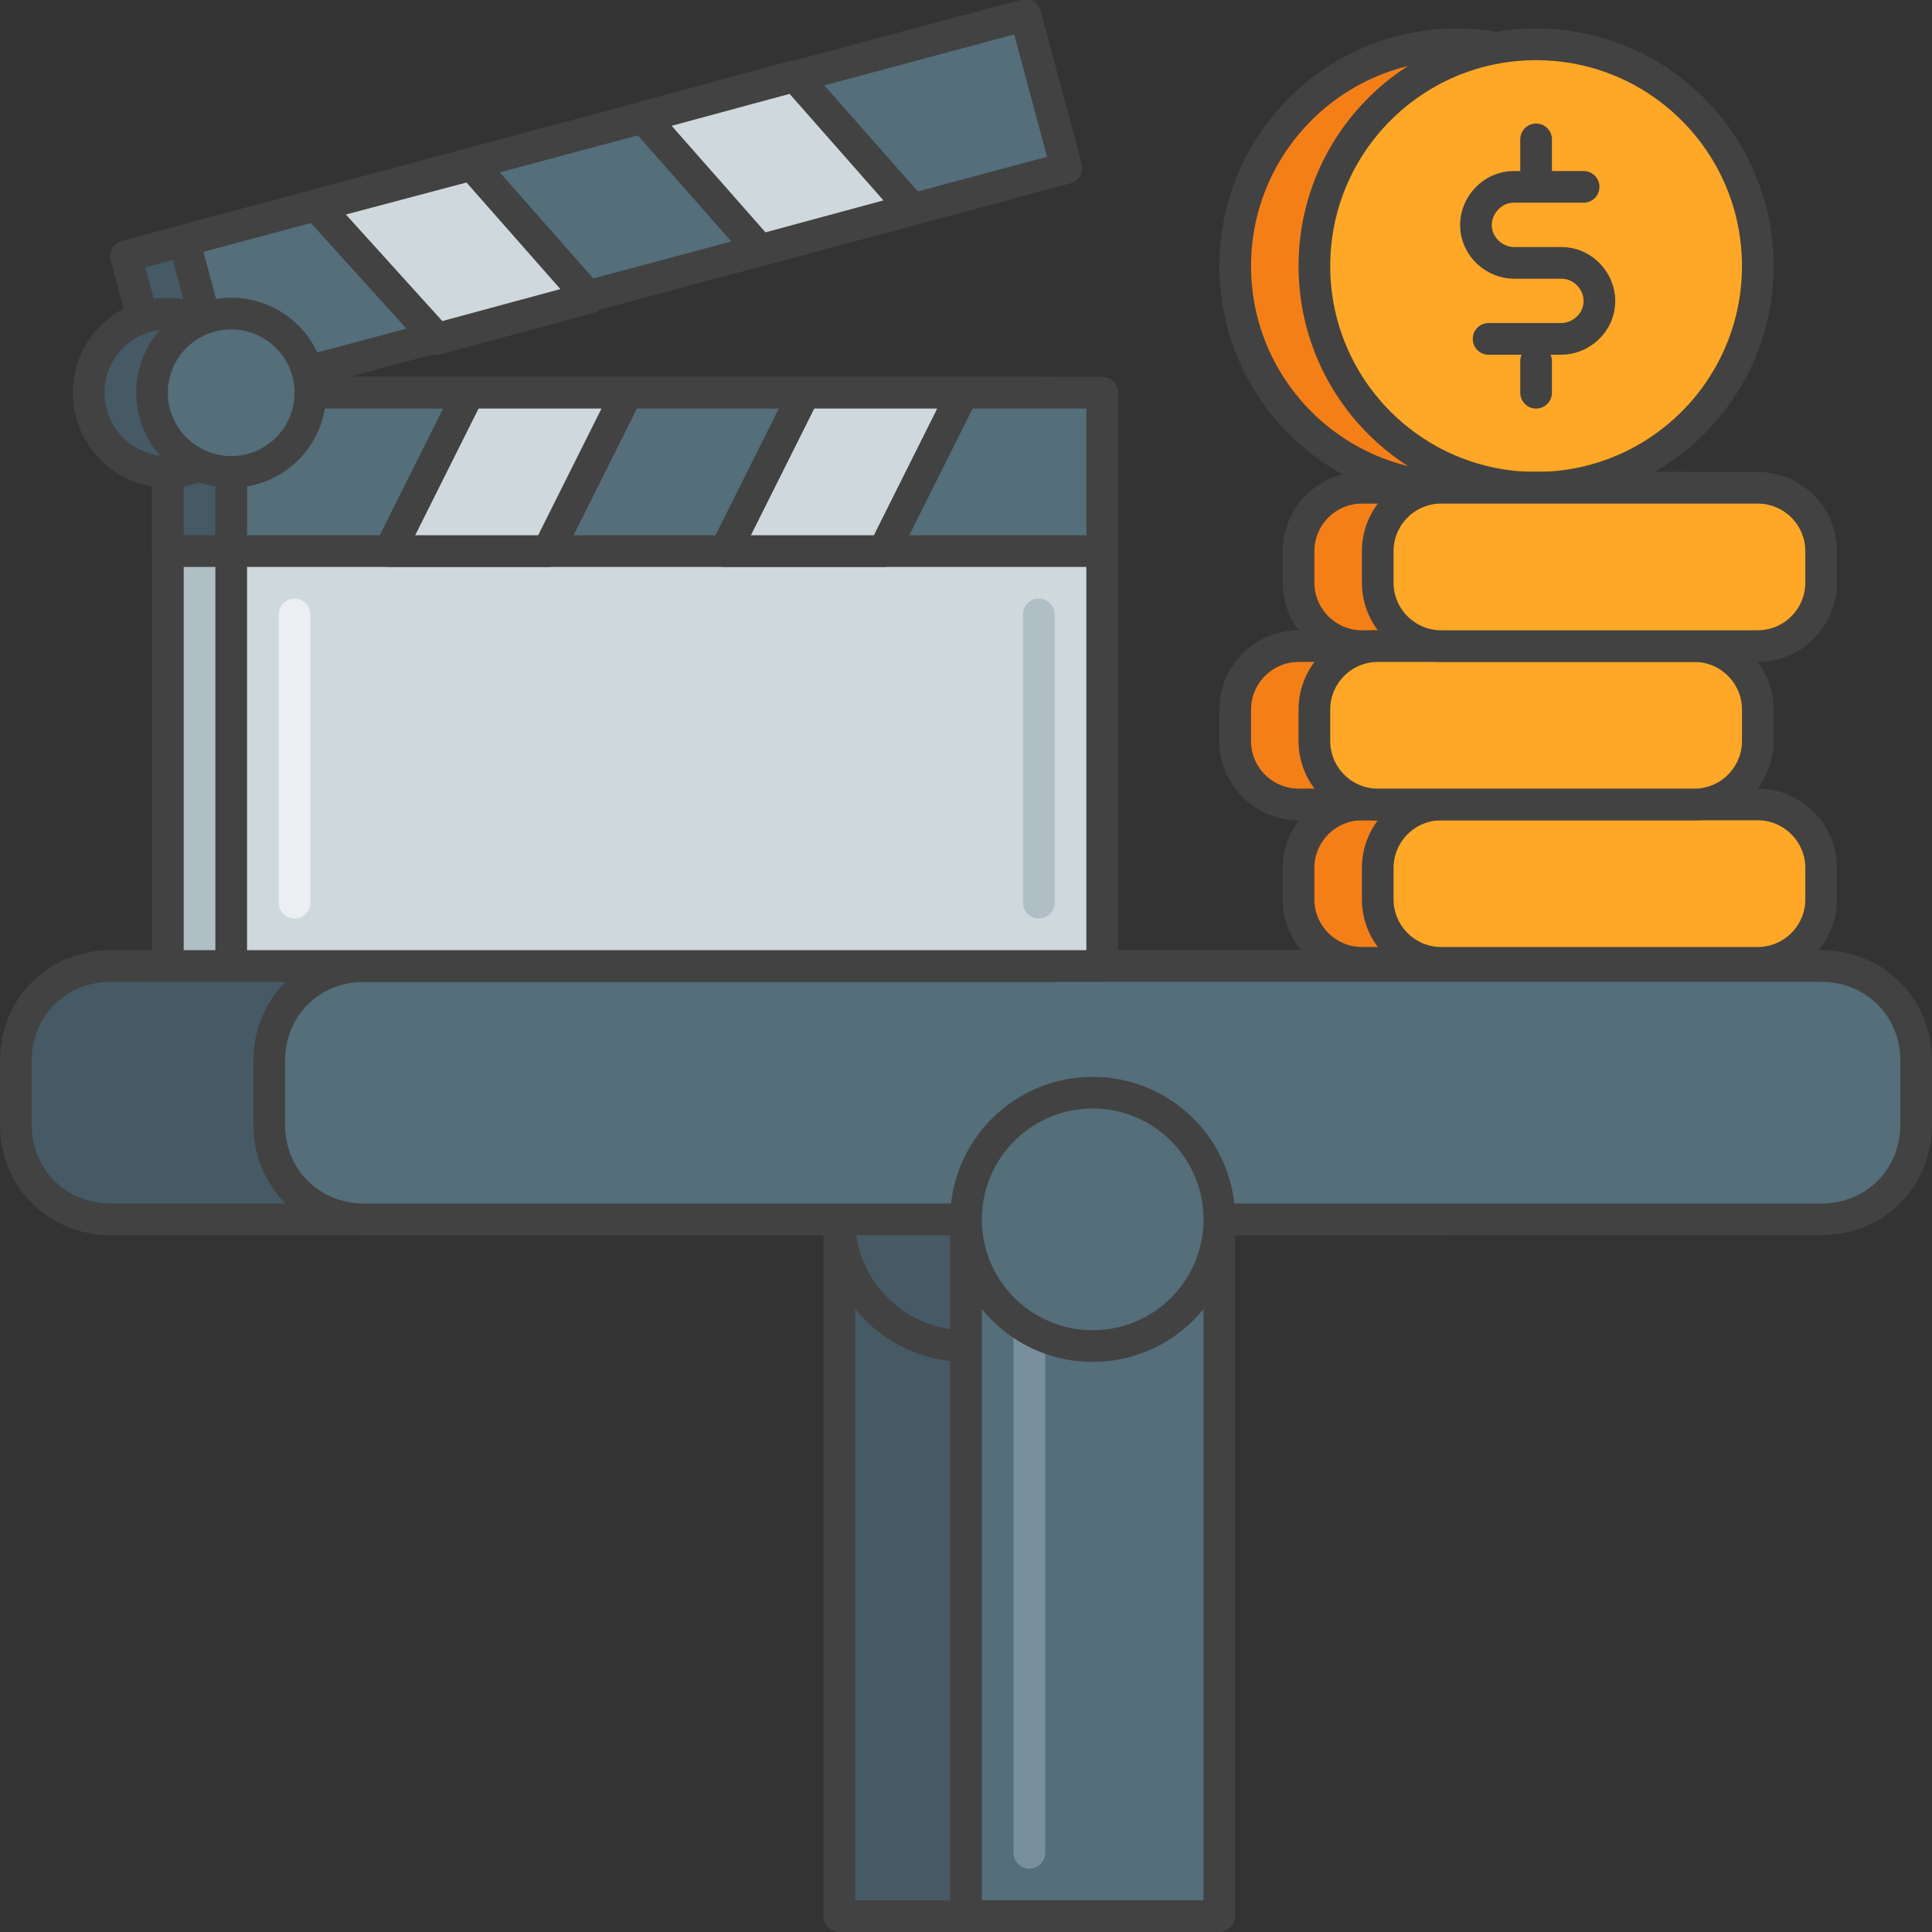
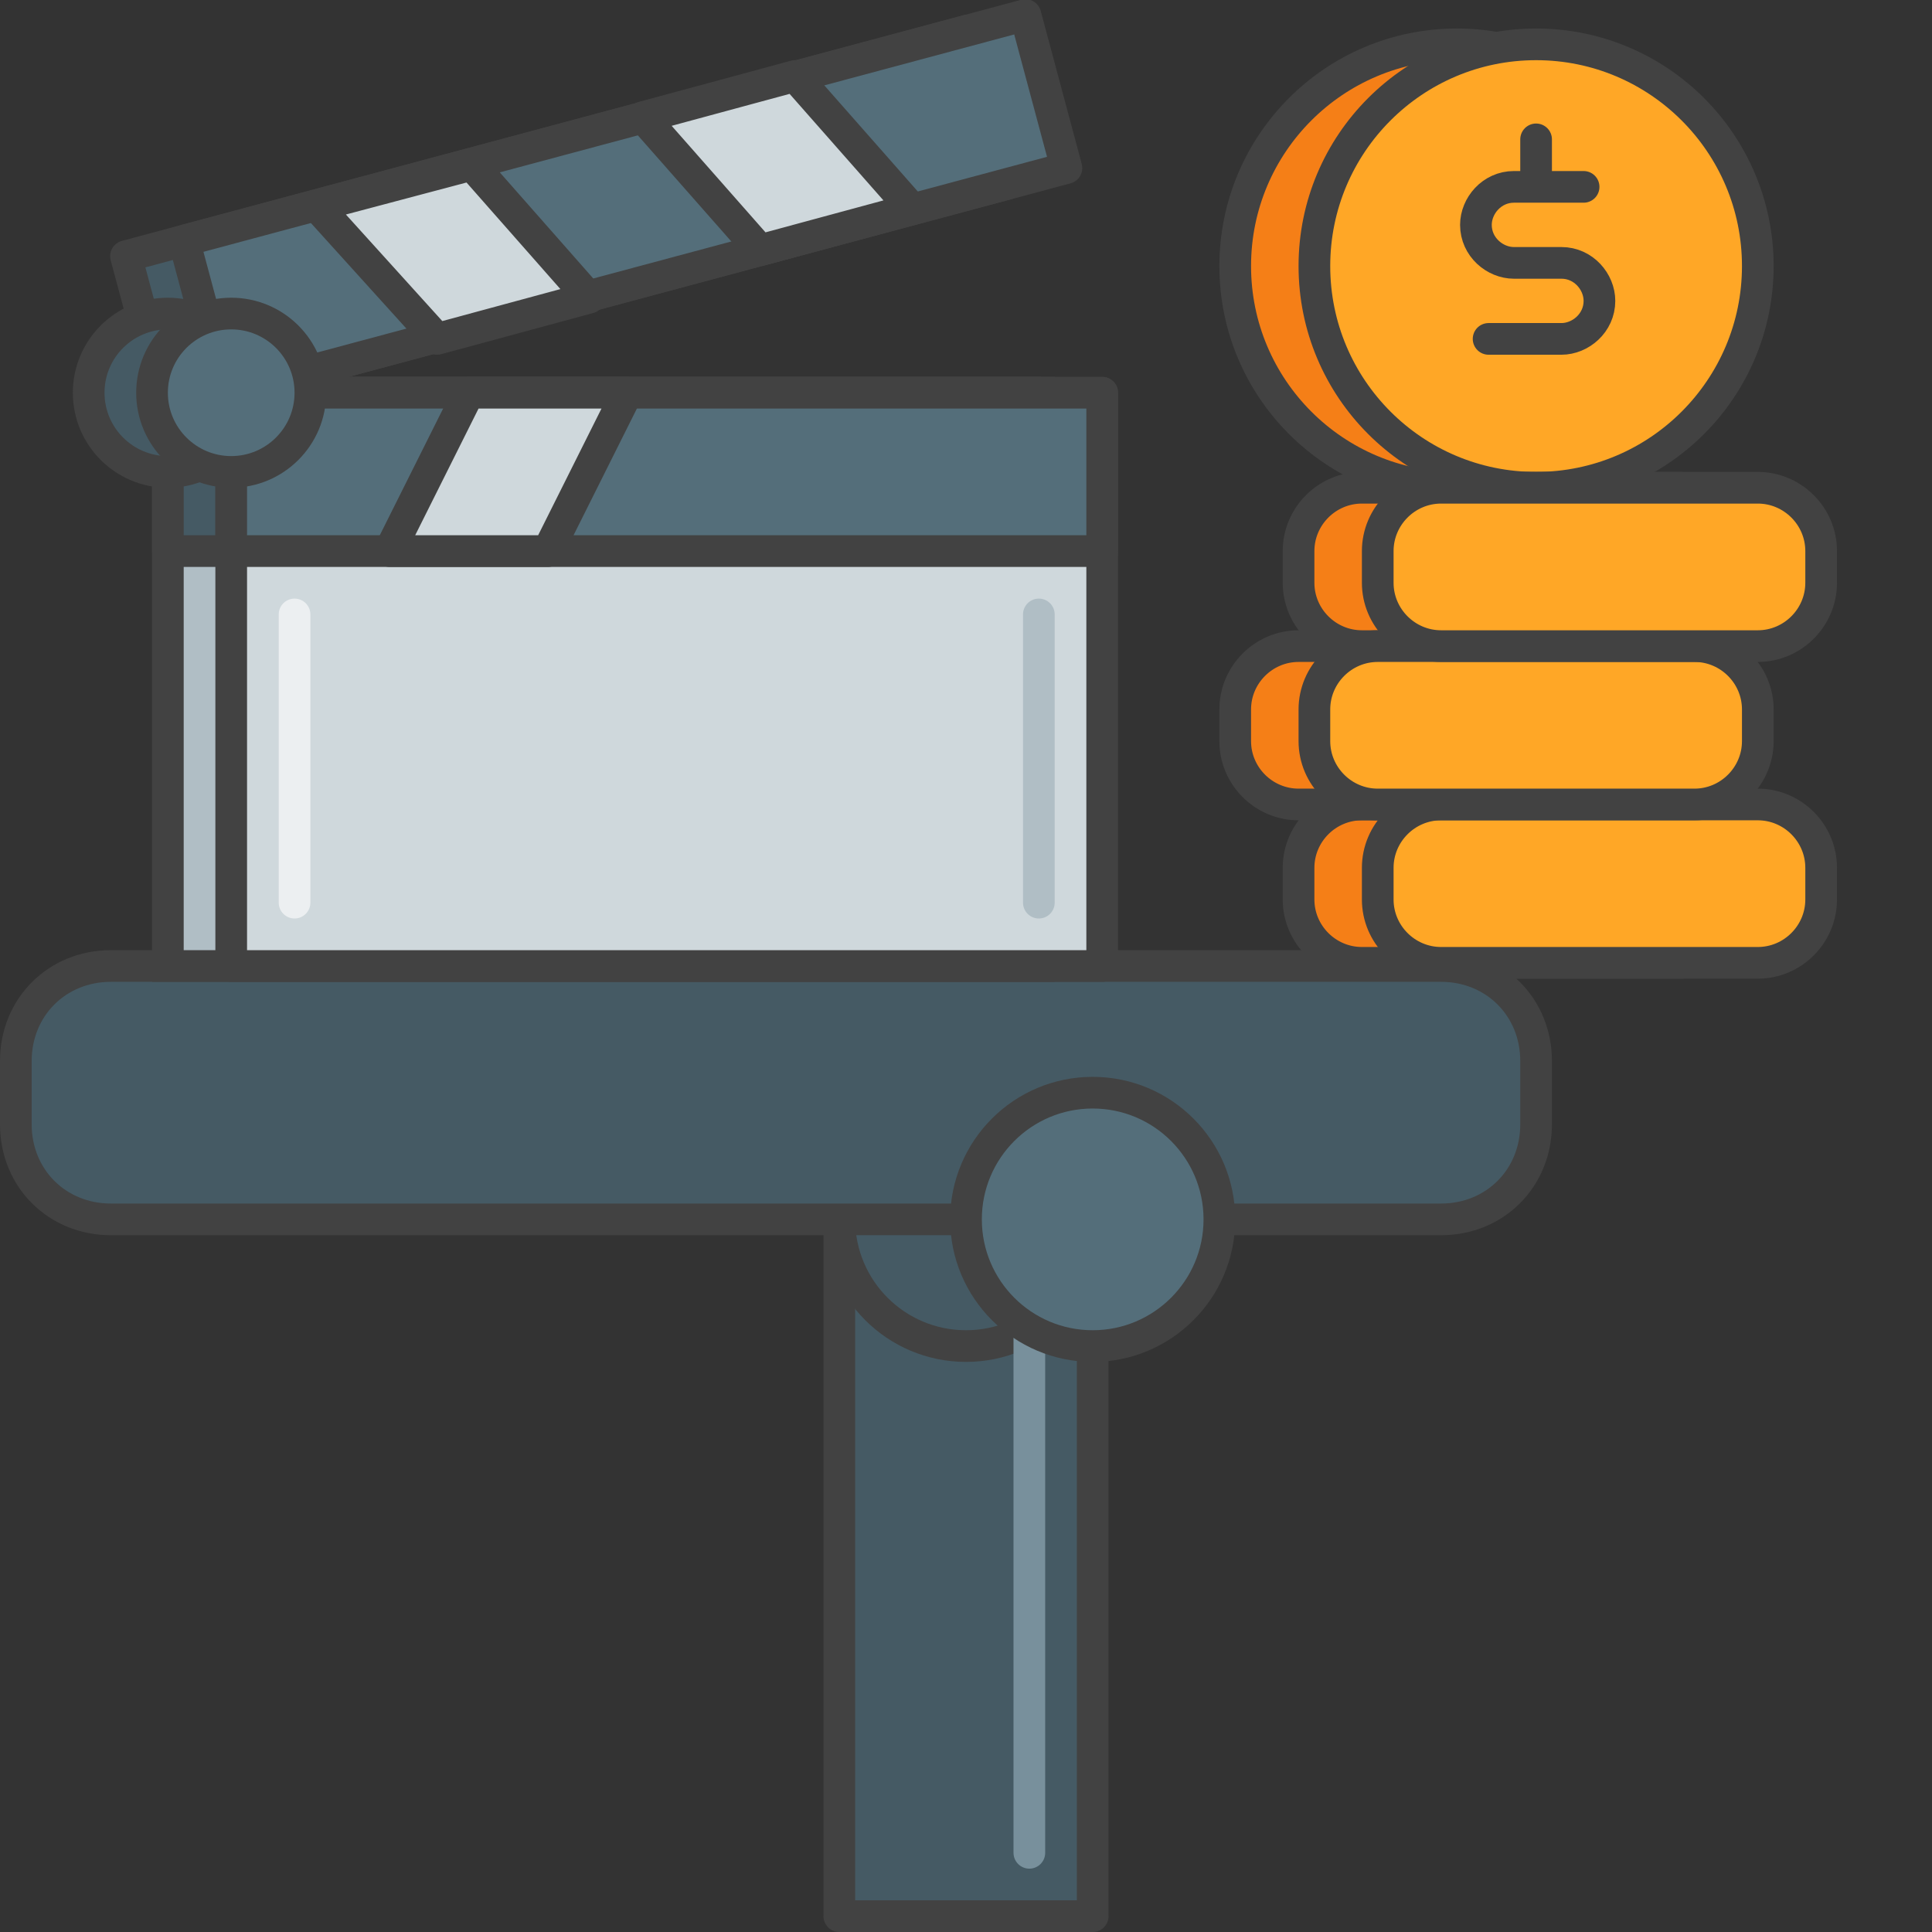
<svg xmlns="http://www.w3.org/2000/svg" version="1.1" id="Layer_1" x="0px" y="0px" viewBox="0 0 61 61" style="enable-background:new 0 0 61 61;" xml:space="preserve">
  <rect x="0" y="0" width="61" height="61" fill="#333333" stroke="none" />
  <style type="text/css">
	.st0{fill:#455A64;stroke:#424242;stroke-linecap:round;stroke-linejoin:round;stroke-miterlimit:10;}
	.st1{fill:none;stroke:#546E7A;stroke-linecap:round;stroke-linejoin:round;stroke-miterlimit:10;}
	.st2{fill:#546E7A;stroke:#424242;stroke-linecap:round;stroke-linejoin:round;stroke-miterlimit:10;}
	.st3{fill:none;stroke:#78909C;stroke-linecap:round;stroke-linejoin:round;stroke-miterlimit:10;}
	.st4{fill:none;stroke:#455A64;stroke-linecap:round;stroke-linejoin:round;stroke-miterlimit:10;}
	.st5{fill:#FFA726;stroke:#424242;stroke-linecap:round;stroke-linejoin:round;stroke-miterlimit:10;}
	.st6{fill:none;stroke:#FB8C00;stroke-linecap:round;stroke-linejoin:round;stroke-miterlimit:10;}
	.st7{fill:none;stroke:#FFCC80;stroke-linecap:round;stroke-linejoin:round;stroke-miterlimit:10;}
	.st8{fill:#CFD8DC;stroke:#424242;stroke-linecap:round;stroke-linejoin:round;stroke-miterlimit:10;}
	.st9{fill:none;stroke:#ECEFF1;stroke-linecap:round;stroke-linejoin:round;stroke-miterlimit:10;}
	.st10{fill:none;stroke:#B0BEC5;stroke-linecap:round;stroke-linejoin:round;stroke-miterlimit:10;}
	.st11{fill:none;stroke:#424242;stroke-linecap:round;stroke-linejoin:round;stroke-miterlimit:10;}
	.st12{fill:#EC407A;stroke:#424242;stroke-linecap:round;stroke-linejoin:round;stroke-miterlimit:10;}
	.st13{fill:none;stroke:#F48FB1;stroke-linecap:round;stroke-linejoin:round;stroke-miterlimit:10;}
	.st14{fill:none;stroke:#D81B60;stroke-linecap:round;stroke-linejoin:round;stroke-miterlimit:10;}
	.st15{fill:#ECEFF1;stroke:#424242;stroke-linecap:round;stroke-linejoin:round;stroke-miterlimit:10;}
	.st16{fill:#26C6DA;stroke:#424242;stroke-linecap:round;stroke-linejoin:round;stroke-miterlimit:10;}
	.st17{fill:none;stroke:#00ACC1;stroke-linecap:round;stroke-linejoin:round;stroke-miterlimit:10;}
	.st18{fill:none;stroke:#80DEEA;stroke-linecap:round;stroke-linejoin:round;stroke-miterlimit:10;}
	.st19{fill:#B0BEC5;stroke:#424242;stroke-linecap:round;stroke-linejoin:round;stroke-miterlimit:10;}
	.st20{fill:none;stroke:#CFD8DC;stroke-linecap:round;stroke-linejoin:round;stroke-miterlimit:10;}
	.st21{fill:#E0E0E0;stroke:#424242;stroke-linecap:round;stroke-linejoin:round;stroke-miterlimit:10;}
	.st22{fill:#F57F17;stroke:#424242;stroke-linecap:round;stroke-linejoin:round;stroke-miterlimit:10;}
	.st23{fill:none;stroke:#F57F17;stroke-linecap:round;stroke-linejoin:round;stroke-miterlimit:10;}
	.st24{fill:#FB8C00;stroke:#424242;stroke-miterlimit:10;}
	.st25{fill:none;stroke:#0097A7;stroke-linecap:round;stroke-linejoin:round;stroke-miterlimit:10;}
	.st26{fill:#26C6DA;stroke:#0097A7;stroke-linecap:round;stroke-linejoin:round;stroke-miterlimit:10;}
	.st27{fill:none;stroke:#90A4AE;stroke-linecap:round;stroke-linejoin:round;stroke-miterlimit:10;}
	.st28{fill:#CFD8DC;}
	.st29{fill:none;stroke:#424242;stroke-linecap:round;stroke-linejoin:round;}
	.st30{fill:none;stroke:#424242;stroke-linecap:round;stroke-linejoin:round;stroke-dasharray:4.071,4.071;}
	.st31{fill:#90A4AE;stroke:#424242;stroke-linecap:round;stroke-linejoin:round;stroke-miterlimit:10;}
	.st32{fill:none;stroke:#78909C;stroke-linecap:round;stroke-miterlimit:10;}
	.st33{fill:none;stroke:#455A64;stroke-linecap:round;stroke-miterlimit:10;}
	.st34{fill:#78909C;stroke:#424242;stroke-linecap:round;stroke-linejoin:round;stroke-miterlimit:10;}
	.st35{fill:none;stroke:#546E7A;stroke-linecap:round;stroke-miterlimit:10;}
	.st36{fill:none;stroke:#FFA726;stroke-linecap:round;stroke-linejoin:round;stroke-miterlimit:10;}
	.st37{fill:#4DD0E1;stroke:#424242;stroke-linecap:round;stroke-linejoin:round;stroke-miterlimit:10;}
	.st38{fill:#00ACC1;stroke:#424242;stroke-linecap:round;stroke-linejoin:round;stroke-miterlimit:10;}
	.st39{fill:#D81B60;stroke:#424242;stroke-linecap:round;stroke-linejoin:round;stroke-miterlimit:10;}
	.st40{fill:none;stroke:#C2185B;stroke-linecap:round;stroke-linejoin:round;stroke-miterlimit:10;}
	.st41{fill:#FB8C00;stroke:#424242;stroke-linecap:round;stroke-linejoin:round;stroke-miterlimit:10;}
	.st42{fill:none;stroke:#37474F;stroke-linecap:round;stroke-linejoin:round;stroke-miterlimit:10;}
	.st43{fill:#B0BEC5;stroke:#424242;stroke-miterlimit:10;}
	.st44{fill:#37474F;stroke:#424242;stroke-linecap:round;stroke-linejoin:round;stroke-miterlimit:10;}
	.st45{fill:#F5F5F5;stroke:#424242;stroke-linecap:round;stroke-linejoin:round;stroke-miterlimit:10;}
	.st46{fill:none;stroke:#FAFAFA;stroke-linecap:round;stroke-linejoin:round;stroke-miterlimit:10;}
	.st47{fill:#F06292;stroke:#424242;stroke-linecap:round;stroke-linejoin:round;stroke-miterlimit:10;}
	.st48{fill:#F48FB1;stroke:#424242;stroke-linecap:round;stroke-linejoin:round;stroke-miterlimit:10;}
</style>
  <g id="Film_Budget">
    <rect x="26.5" y="38.5" class="st0" width="8" height="22" />
    <circle class="st0" cx="30.5" cy="38.5" r="4" />
    <circle class="st22" cx="46" cy="8.4" r="7" />
    <path class="st0" d="M45.5,38.5h-42c-1.7,0-3-1.3-3-3v-2c0-1.7,1.3-3,3-3h42c1.7,0,3,1.3,3,3v2C48.5,37.2,47.2,38.5,45.5,38.5z" />
-     <path class="st2" d="M57.5,38.5h-46c-1.7,0-3-1.3-3-3v-2c0-1.7,1.3-3,3-3h46c1.7,0,3,1.3,3,3v2C60.5,37.2,59.2,38.5,57.5,38.5z" />
    <circle class="st5" cx="48.5" cy="8.4" r="7" />
    <g>
      <path class="st11" d="M50,5.9h-2.2c-0.7,0-1.2,0.6-1.2,1.2v0c0,0.7,0.6,1.2,1.2,1.2h1.5c0.7,0,1.2,0.6,1.2,1.2v0    c0,0.7-0.6,1.2-1.2,1.2H47" />
      <line class="st11" x1="48.5" y1="4.4" x2="48.5" y2="5.4" />
-       <line class="st11" x1="48.5" y1="11.4" x2="48.5" y2="12.4" />
    </g>
    <g>
      <path class="st22" d="M53,30.4H43c-1.1,0-2-0.9-2-2v-1c0-1.1,0.9-2,2-2h10c1.1,0,2,0.9,2,2v1C55,29.5,54.1,30.4,53,30.4z" />
    </g>
    <g>
      <path class="st22" d="M51,25.4H41c-1.1,0-2-0.9-2-2v-1c0-1.1,0.9-2,2-2h10c1.1,0,2,0.9,2,2v1C53,24.5,52.1,25.4,51,25.4z" />
    </g>
    <g>
      <path class="st22" d="M53,20.4H43c-1.1,0-2-0.9-2-2v-1c0-1.1,0.9-2,2-2h10c1.1,0,2,0.9,2,2v1C55,19.5,54.1,20.4,53,20.4z" />
    </g>
    <g>
      <path class="st5" d="M55.5,30.4h-10c-1.1,0-2-0.9-2-2v-1c0-1.1,0.9-2,2-2h10c1.1,0,2,0.9,2,2v1C57.5,29.5,56.6,30.4,55.5,30.4z" />
    </g>
    <g>
      <path class="st5" d="M53.5,25.4h-10c-1.1,0-2-0.9-2-2v-1c0-1.1,0.9-2,2-2h10c1.1,0,2,0.9,2,2v1C55.5,24.5,54.6,25.4,53.5,25.4z" />
    </g>
    <g>
      <path class="st5" d="M55.5,20.4h-10c-1.1,0-2-0.9-2-2v-1c0-1.1,0.9-2,2-2h10c1.1,0,2,0.9,2,2v1C57.5,19.5,56.6,20.4,55.5,20.4z" />
    </g>
    <g>
      <rect x="4.1" y="4.5" transform="matrix(-0.966 0.259 -0.259 -0.966 36.964 9.081)" class="st0" width="27.5" height="5" />
      <rect x="5.3" y="12.4" class="st43" width="27.5" height="18.1" />
      <rect x="5.3" y="12.4" class="st0" width="27.5" height="5" />
      <circle class="st0" cx="5.3" cy="12.4" r="2.5" />
      <g>
        <g>
          <rect x="6" y="4" transform="matrix(-0.966 0.259 -0.259 -0.966 40.503 7.615)" class="st2" width="27.5" height="5" />
          <polygon class="st8" points="20.3,3.7 25.1,2.4 28.8,6.6 24,7.9     " />
          <polygon class="st8" points="10,6.5 14.9,5.2 18.6,9.4 13.8,10.7     " />
        </g>
        <rect x="7.3" y="12.4" class="st8" width="27.5" height="18.1" />
        <rect x="7.3" y="12.4" class="st2" width="27.5" height="5" />
        <circle class="st2" cx="7.3" cy="12.4" r="2.5" />
        <polygon class="st8" points="19.8,12.4 14.8,12.4 12.3,17.4 17.3,17.4    " />
-         <polygon class="st8" points="30.4,12.4 25.4,12.4 22.9,17.4 27.9,17.4    " />
        <path class="st9" d="M9.3,28.5v-9.1" />
        <path class="st10" d="M32.8,28.5v-9.1" />
      </g>
    </g>
-     <rect x="30.5" y="38.5" class="st2" width="8" height="22" />
    <line class="st3" x1="32.5" y1="58.5" x2="32.5" y2="40.5" />
    <circle class="st2" cx="34.5" cy="38.5" r="4" />
  </g>
</svg>